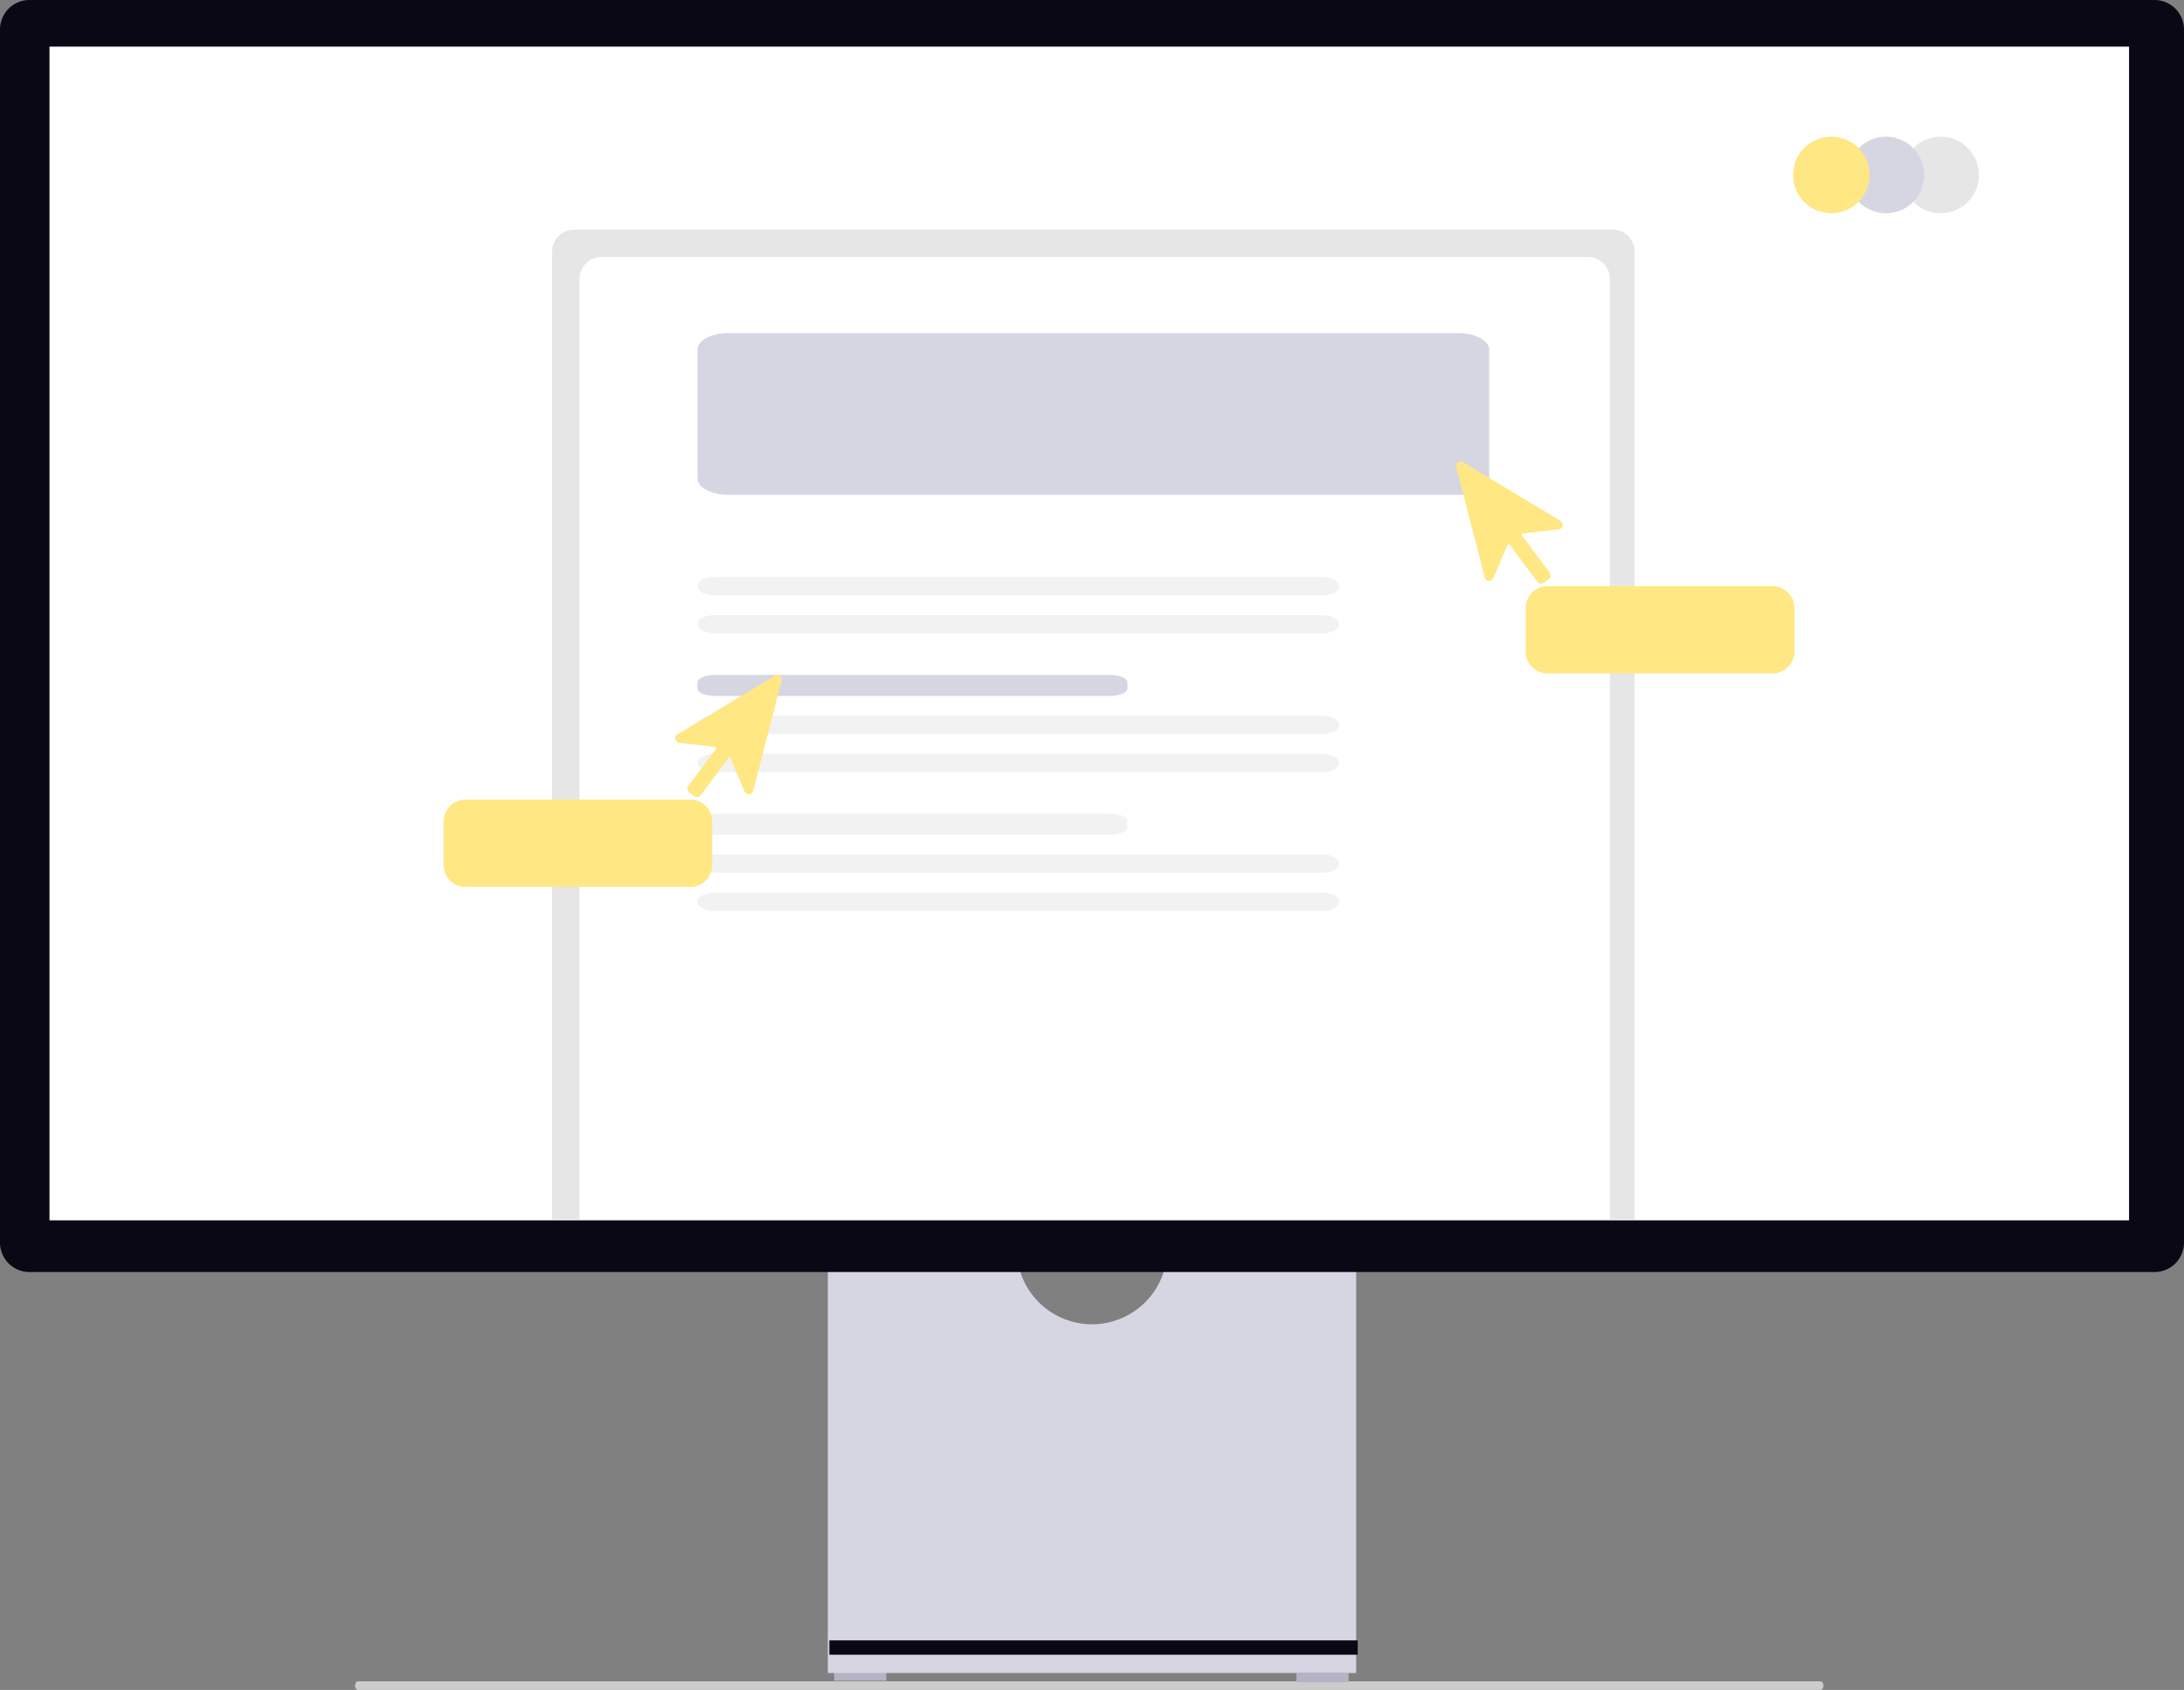
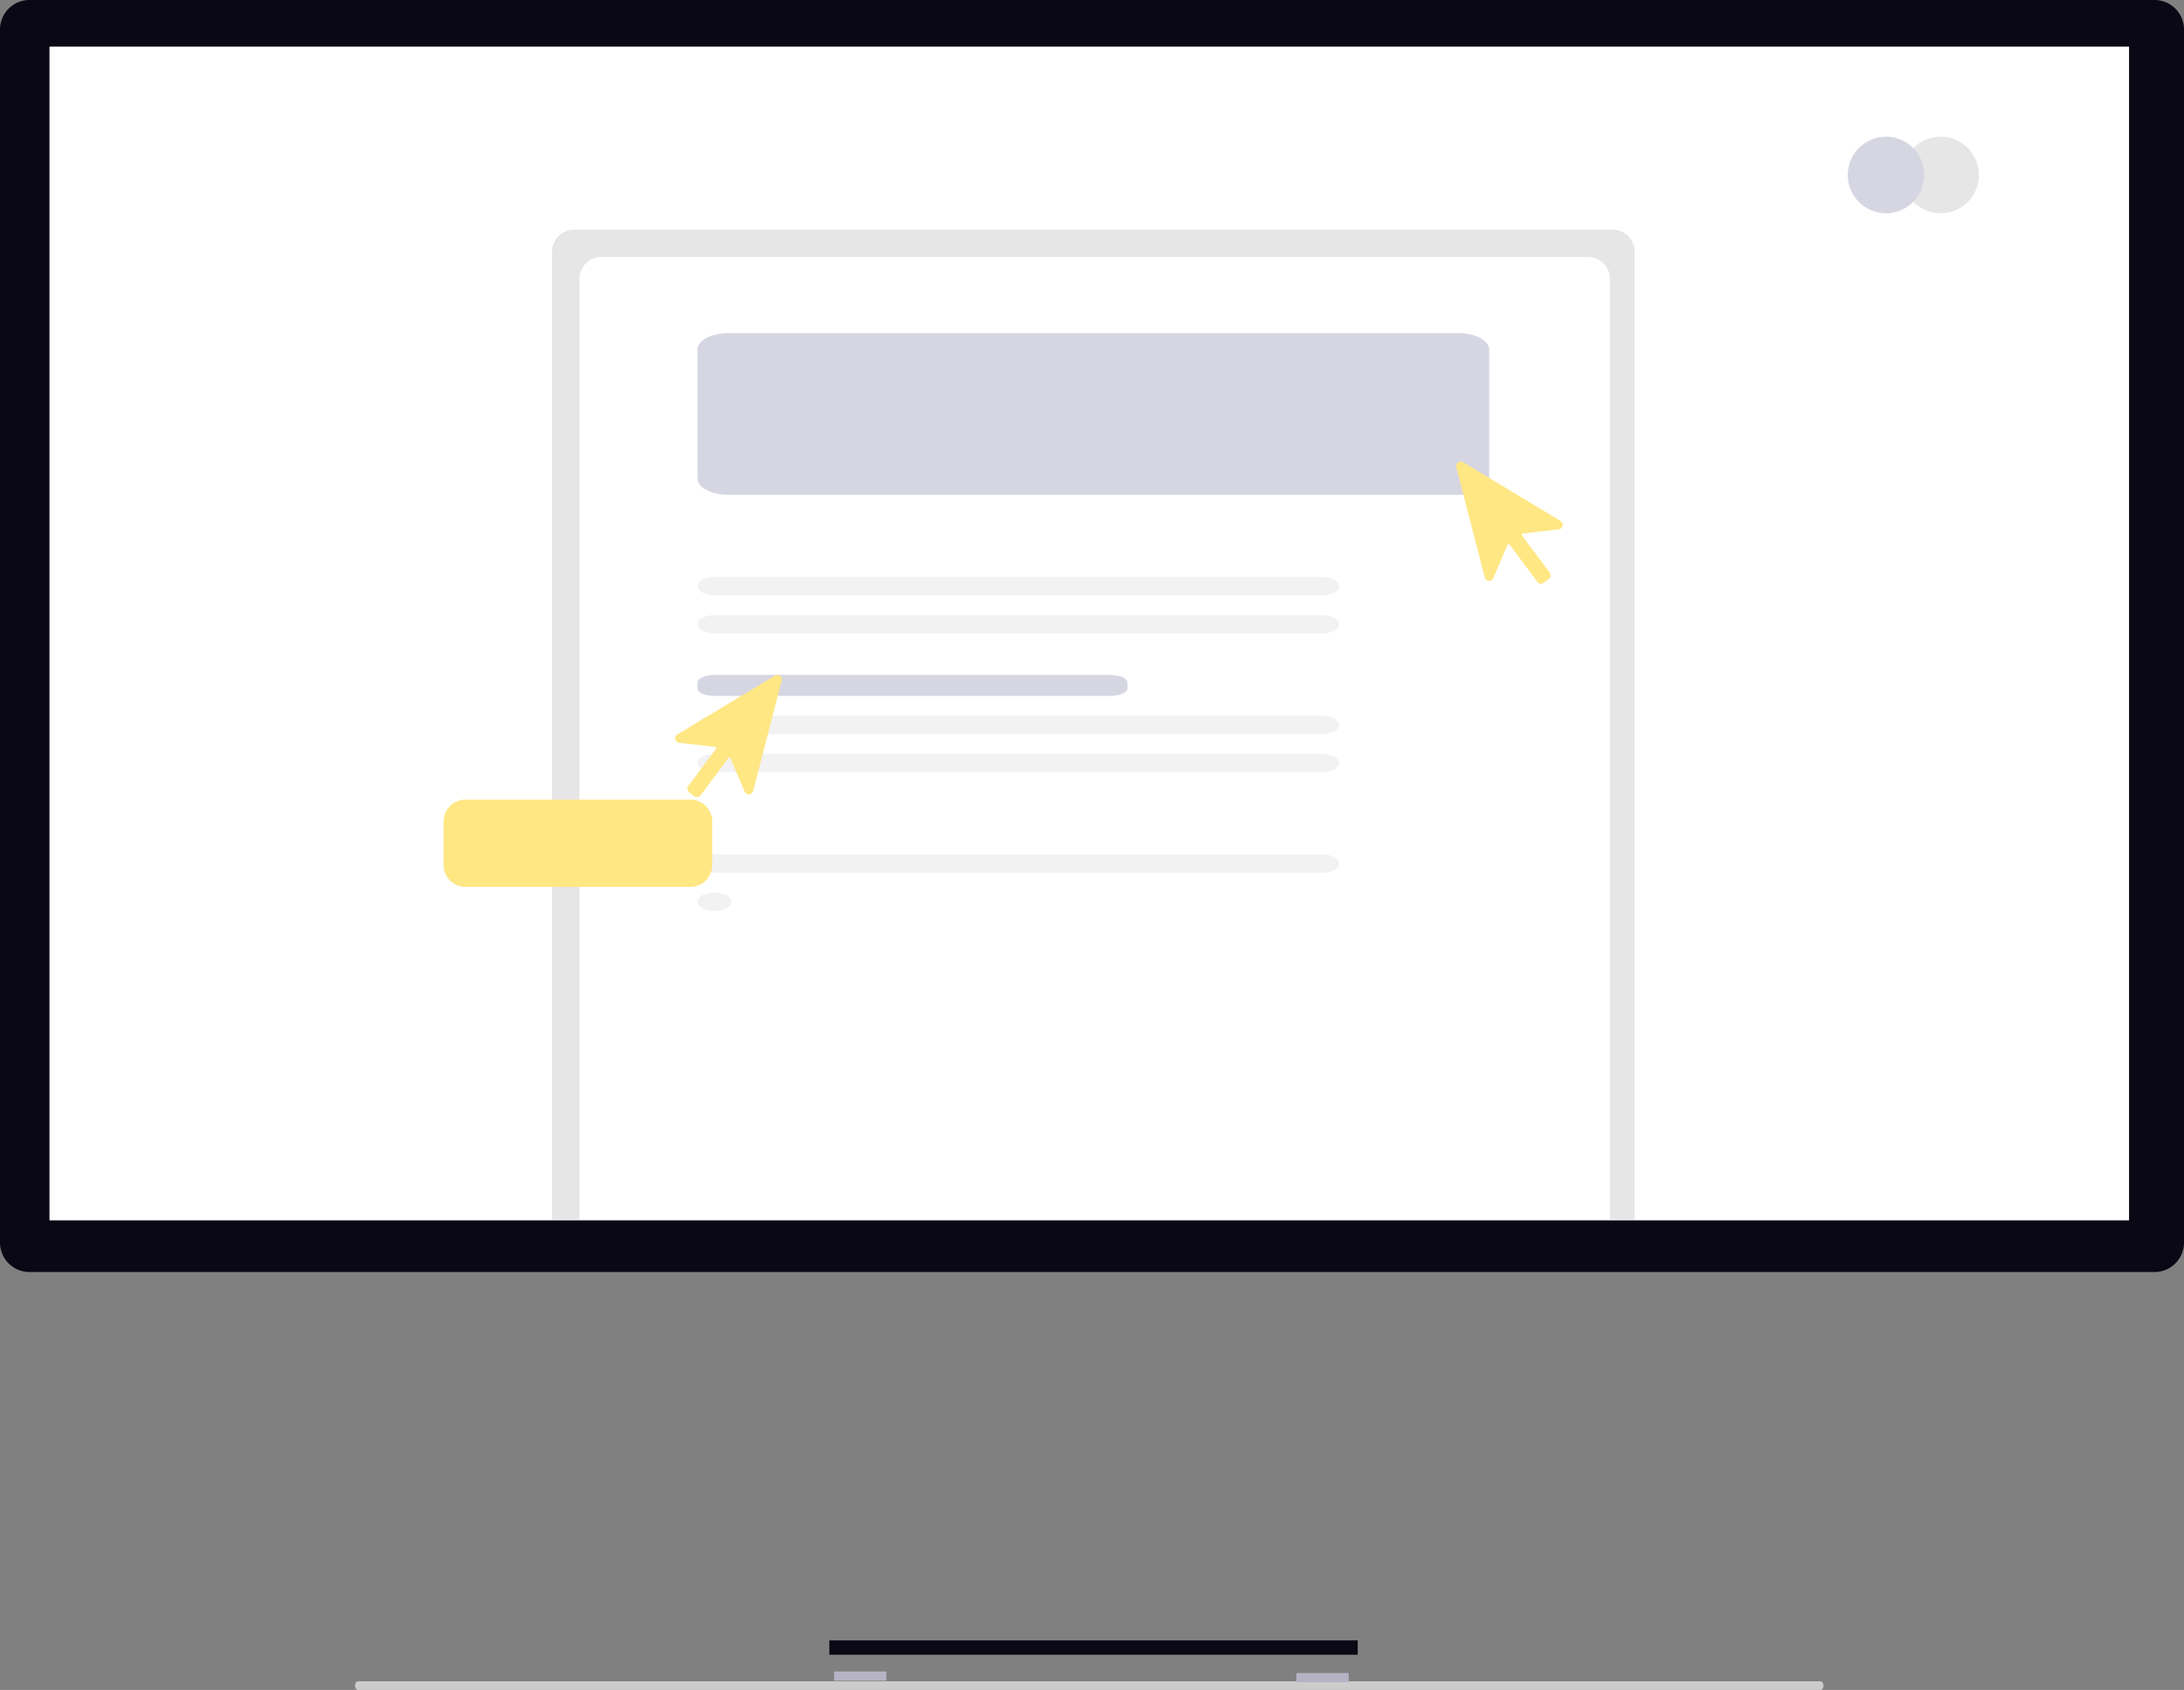
<svg xmlns="http://www.w3.org/2000/svg" width="799.031" height="618.112" viewBox="0 0 799.031 618.112" role="img" artist="Katerina Limpitsouni" source="https://undraw.co/">
  <rect x="0" y="0" width="799.031" height="618.112" fill="#808080" stroke="none" />
  <g id="Group_603" data-name="Group 603" transform="translate(-560 -231)">
    <path id="Path_8593-257" data-name="Path 8593" d="M15.18,488.763c0,.872.478,1.573,1.073,1.573h535.1c.6,0,1.073-.7,1.073-1.573s-.478-1.573-1.073-1.573H16.253C15.658,487.191,15.18,487.891,15.18,488.763Z" transform="translate(674.711 358.776)" fill="#ccc" />
    <rect id="Rectangle_1582" data-name="Rectangle 1582" width="19.105" height="3.371" transform="translate(865.162 842.354)" fill="#b6b3c5" />
    <rect id="Rectangle_1583" data-name="Rectangle 1583" width="19.105" height="3.371" transform="translate(1034.295 842.917)" fill="#b6b3c5" />
-     <path id="Path_8594-258" data-name="Path 8594" d="M352.955,370.945a27.529,27.529,0,0,1-54.321,0H229.146V521.536h193.3V370.945Z" transform="translate(633.721 321.378)" fill="#d6d6e3" />
    <rect id="Rectangle_1584" data-name="Rectangle 1584" width="193.296" height="5.242" transform="translate(863.43 830.983)" fill="#090814" />
    <path id="Path_8595-259" data-name="Path 8595" d="M788.255,487.17H10.776A10.788,10.788,0,0,1,0,476.394V32.688A10.788,10.788,0,0,1,10.776,21.911H788.255a10.789,10.789,0,0,1,10.776,10.776V476.394a10.789,10.789,0,0,1-10.776,10.776Z" transform="translate(560 209.089)" fill="#090814" />
    <rect id="Rectangle_1585" data-name="Rectangle 1585" width="760.822" height="429.297" transform="translate(578.104 248.056)" fill="#fff" />
    <path id="Path_8609-260" data-name="Path 8609" d="M498.59,205.477c-3.443,0-6.242,1.228-6.242,2.734V210.4c0,1.508,2.8,2.734,6.242,2.734H643.424c3.443,0,6.242-1.228,6.242-2.734v-2.187c0-1.508-2.8-2.734-6.242-2.734Z" transform="translate(322.818 221.671)" fill="#f2f2f2" />
    <path id="Rectangle_1586-261" data-name="Rectangle 1586" d="M8,0H388a8,8,0,0,1,8,8V362a0,0,0,0,1,0,0H0a0,0,0,0,1,0,0V8A8,8,0,0,1,8,0Z" transform="translate(762 315)" fill="#e6e6e6" />
    <path id="Rectangle_1587-262" data-name="Rectangle 1587" d="M8,0H369a8,8,0,0,1,8,8V352a0,0,0,0,1,0,0H0a0,0,0,0,1,0,0V8A8,8,0,0,1,8,0Z" transform="translate(772 325)" fill="#fff" />
    <path id="Path_8610-263" data-name="Path 8610" d="M768.838,309.282c6.2,0,11.237,2.713,11.237,6.045v47.048c0,3.336-5.041,6.045-11.237,6.045H501.644c-6.2,0-11.237-2.713-11.237-6.045V315.331c0-3.336,5.041-6.045,11.237-6.045" transform="translate(324.759 43.556)" fill="#d6d6e3" />
    <path id="Path_8611-264" data-name="Path 8611" d="M498.59,234.581c-3.443,0-6.242,1.508-6.242,3.361s2.8,3.361,6.242,3.361H720.836c3.443,0,6.242-1.508,6.242-3.361s-2.8-3.361-6.242-3.361Z" transform="translate(322.818 207.451)" fill="#f2f2f2" />
    <path id="Path_8612-265" data-name="Path 8612" d="M498.59,234.581c-3.443,0-6.242,1.508-6.242,3.361s2.8,3.361,6.242,3.361H720.836c3.443,0,6.242-1.508,6.242-3.361s-2.8-3.361-6.242-3.361Z" transform="translate(322.818 221.402)" fill="#f2f2f2" />
    <path id="Path_8613-266" data-name="Path 8613" d="M498.59,205.477c-3.443,0-6.242,1.228-6.242,2.734V210.4c0,1.508,2.8,2.734,6.242,2.734H643.424c3.443,0,6.242-1.228,6.242-2.734v-2.187c0-1.508-2.8-2.734-6.242-2.734Z" transform="translate(322.818 272.399)" fill="#d6d6e3" />
    <path id="Path_8614-267" data-name="Path 8614" d="M498.59,234.581c-3.443,0-6.242,1.508-6.242,3.361s2.8,3.361,6.242,3.361H720.836c3.443,0,6.242-1.508,6.242-3.361s-2.8-3.361-6.242-3.361Z" transform="translate(322.818 258.18)" fill="#f2f2f2" />
    <path id="Path_8615-268" data-name="Path 8615" d="M498.59,234.581c-3.443,0-6.242,1.508-6.242,3.361s2.8,3.361,6.242,3.361H720.836c3.443,0,6.242-1.508,6.242-3.361s-2.8-3.361-6.242-3.361Z" transform="translate(322.818 272.131)" fill="#f2f2f2" />
-     <path id="Path_8616-269" data-name="Path 8616" d="M498.59,205.477c-3.443,0-6.242,1.228-6.242,2.734V210.4c0,1.508,2.8,2.734,6.242,2.734H643.424c3.443,0,6.242-1.228,6.242-2.734v-2.187c0-1.508-2.8-2.734-6.242-2.734Z" transform="translate(322.818 323.128)" fill="#f2f2f2" />
    <path id="Path_8617-270" data-name="Path 8617" d="M498.59,234.581c-3.443,0-6.242,1.508-6.242,3.361s2.8,3.361,6.242,3.361H720.836c3.443,0,6.242-1.508,6.242-3.361s-2.8-3.361-6.242-3.361Z" transform="translate(322.818 308.908)" fill="#f2f2f2" />
-     <path id="Path_8618-271" data-name="Path 8618" d="M498.59,234.581c-3.443,0-6.242,1.508-6.242,3.361s2.8,3.361,6.242,3.361H720.836c3.443,0,6.242-1.508,6.242-3.361s-2.8-3.361-6.242-3.361Z" transform="translate(322.818 322.859)" fill="#f2f2f2" />
+     <path id="Path_8618-271" data-name="Path 8618" d="M498.59,234.581c-3.443,0-6.242,1.508-6.242,3.361s2.8,3.361,6.242,3.361c3.443,0,6.242-1.508,6.242-3.361s-2.8-3.361-6.242-3.361Z" transform="translate(322.818 322.859)" fill="#f2f2f2" />
    <path id="Path_2409-272" data-name="Path 2409" d="M814.221,409.739a1.716,1.716,0,0,1-.242-.018,1.646,1.646,0,0,1-1.088-.649L802.7,395.407a.411.411,0,0,0-.706.083l-5.223,12.219a1.657,1.657,0,0,1-3.127-.242l-10.422-40.34a1.657,1.657,0,0,1,2.459-1.833l35.686,21.5a1.657,1.657,0,0,1-.665,3.064l-13.2,1.53a.411.411,0,0,0-.282.653L817.414,405.7a1.659,1.659,0,0,1-.337,2.319l-1.866,1.391a1.645,1.645,0,0,1-.99.324Z" transform="translate(309.569 34.747)" fill="#FFE784" />
-     <path id="Path_8619-273" data-name="Path 8619" d="M8,0H90.284a8,8,0,0,1,8,8V23.921a8,8,0,0,1-8,8H8a8,8,0,0,1-8-8V8A8,8,0,0,1,8,0Z" transform="translate(1118.205 445.393)" fill="#FFE784" />
    <path id="Path_2409-2-274" data-name="Path 2409" d="M791.126,409.739a1.716,1.716,0,0,0,.242-.018,1.646,1.646,0,0,0,1.088-.649l10.186-13.664a.411.411,0,0,1,.706.083l5.223,12.219a1.657,1.657,0,0,0,3.127-.242l10.422-40.34a1.657,1.657,0,0,0-2.459-1.833l-35.686,21.5a1.657,1.657,0,0,0,.665,3.064l13.2,1.53a.411.411,0,0,1,.282.653L787.932,405.7a1.659,1.659,0,0,0,.337,2.319l1.866,1.391a1.645,1.645,0,0,0,.99.324Z" transform="translate(23.863 112.82)" fill="#FFE784" />
    <path id="Path_8620-275" data-name="Path 8620" d="M90.284,0H8A8,8,0,0,0,0,8V23.921a8,8,0,0,0,8,8H90.284a8,8,0,0,0,8-8V8A8,8,0,0,0,90.284,0Z" transform="translate(722.289 523.466)" fill="#FFE784" />
    <circle id="Ellipse_1289" data-name="Ellipse 1289" cx="14" cy="14" r="14" transform="translate(1256 281)" fill="#e6e6e6" />
    <circle id="Ellipse_1290" data-name="Ellipse 1290" cx="14" cy="14" r="14" transform="translate(1236 281)" fill="#d6d6e3" />
-     <circle id="Ellipse_1291" data-name="Ellipse 1291" cx="14" cy="14" r="14" transform="translate(1216 281)" fill="#FFE784" />
  </g>
</svg>